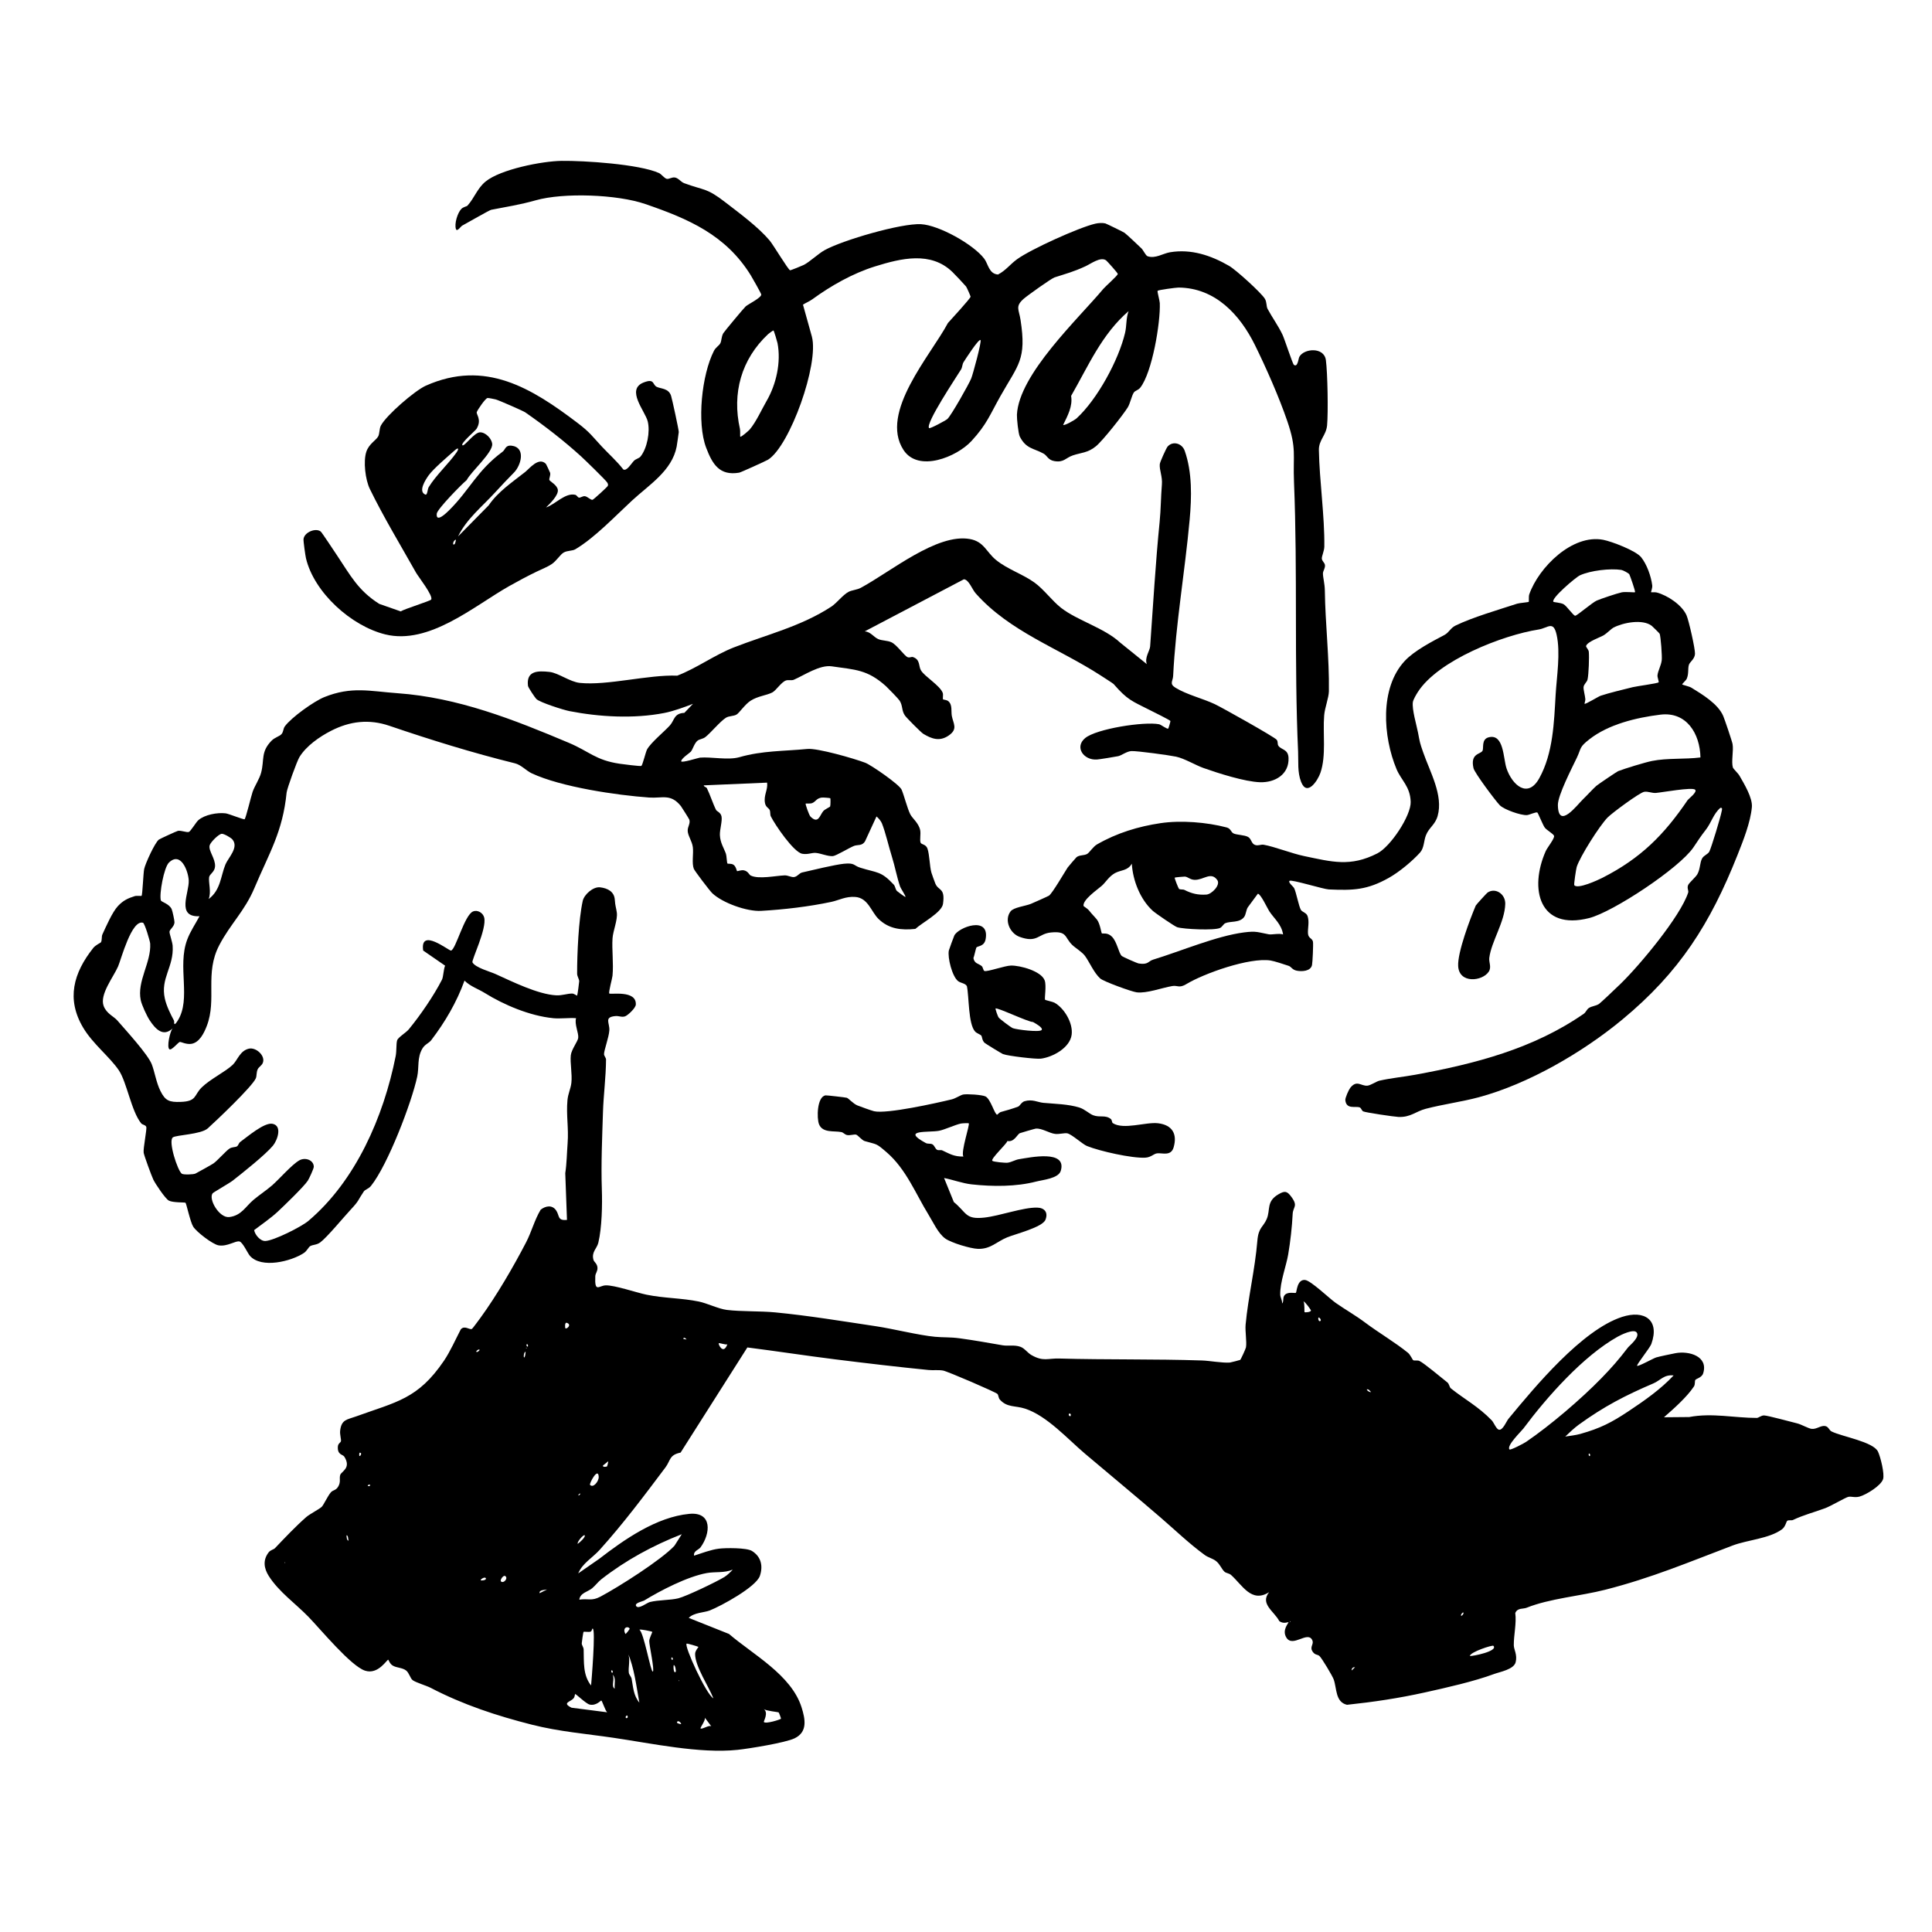
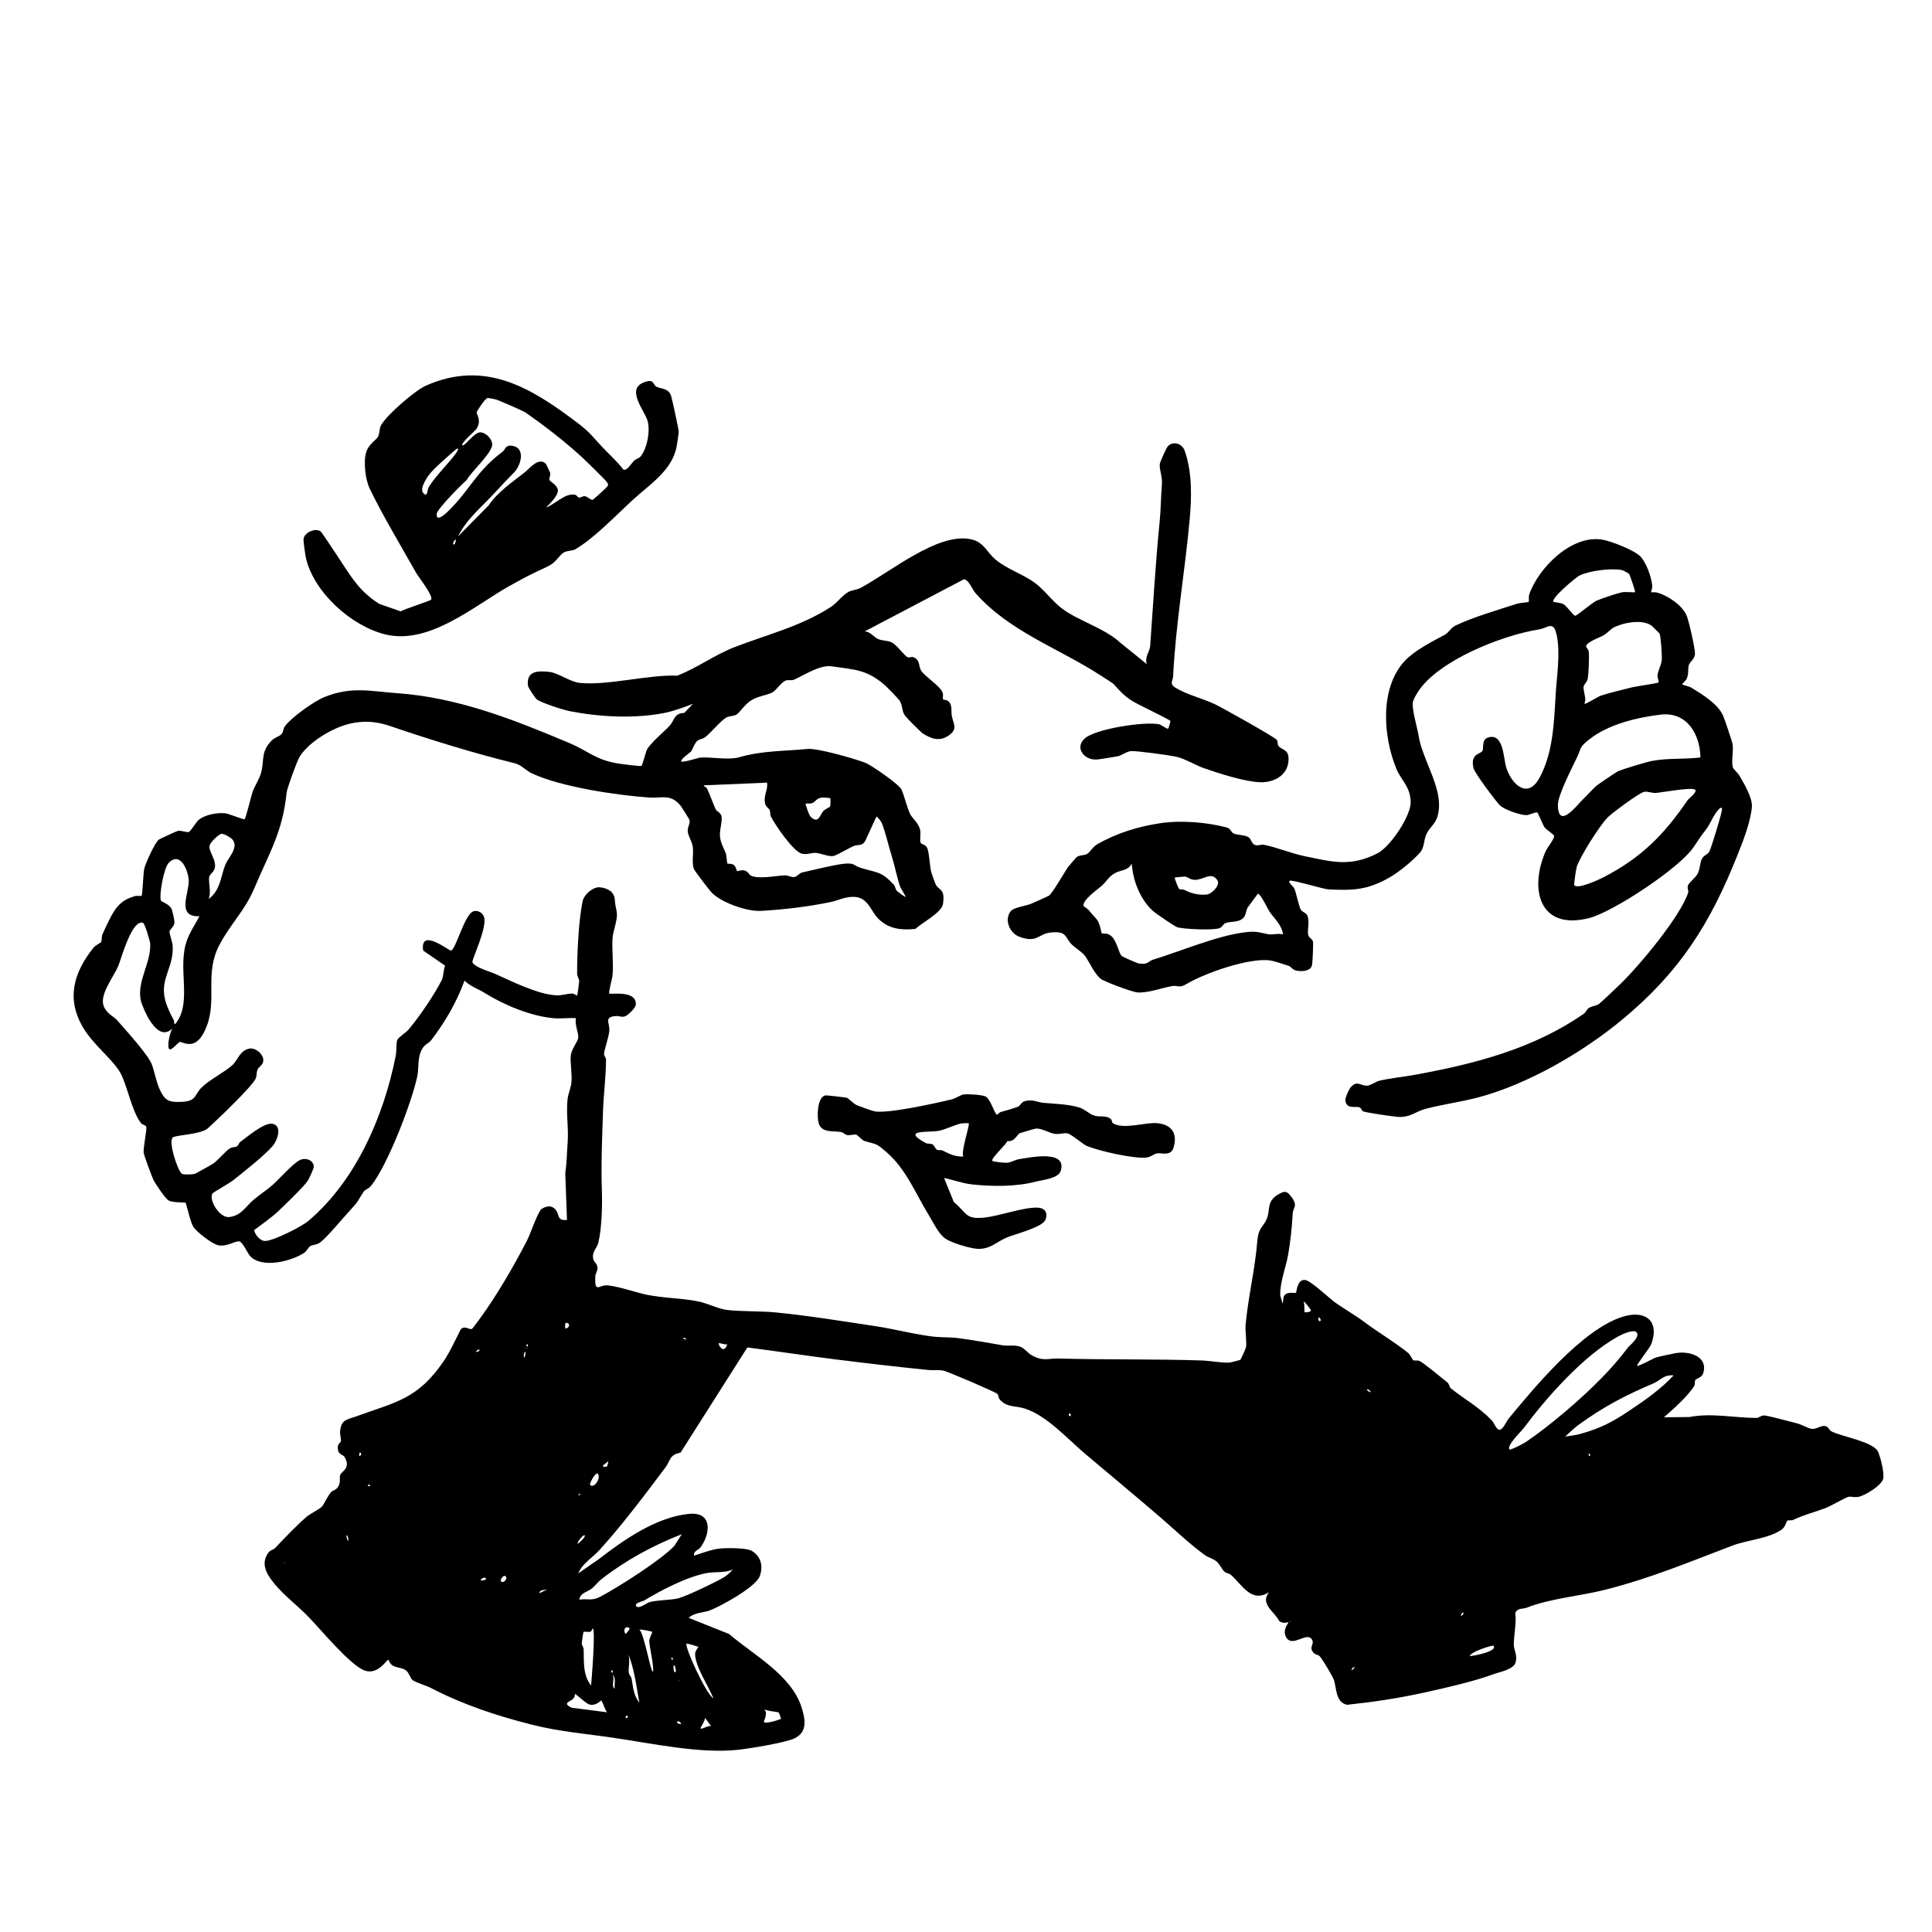
<svg xmlns="http://www.w3.org/2000/svg" id="uuid-dcca6644-8572-41c6-a751-5b49b78d7966" data-name="Calque 1" viewBox="0 0 1000 1000">
  <g>
-     <path d="M375.536,104.779c7.387,5.709,16.817,12.615,22.809,19.677,1.879,2.214,9.681,15.284,10.605,15.434.379.062,6.553-2.487,7.155-2.799,2.982-1.55,7.507-5.832,10.716-7.609,9.338-5.172,39.68-14.012,49.909-13.443,9.336.519,27.066,10.443,32.698,17.839,2.056,2.701,2.428,7.914,7.148,8.209,4.112-2.161,6.231-5.284,9.883-7.927,7.132-5.16,31.975-16.424,40.473-18.389,1.576-.364,3.602-.499,5.172-.141.54.123,9.524,4.525,9.958,4.871,2.07,1.65,6.504,5.959,8.754,8.067.927.868,2.186,3.722,3.161,4.059,4.019,1.387,7.912-1.437,11.631-2.059,10.936-1.828,21.193,1.623,30.578,7.051,3.603,2.084,16.625,13.919,18.514,17.027,1.053,1.732.659,3.84,1.411,5.253,2.203,4.14,5.632,8.905,7.728,13.374,1.059,2.259,5.196,15.025,5.849,15.537,2.007,1.575,2.327-3.139,2.838-4.097,2.35-4.405,12.818-5.269,13.745,1.668.893,6.678,1.25,27.161.623,33.808-.486,5.148-4.326,7.589-4.239,12.696.272,15.91,3.02,34.309,2.811,50.053-.029,2.164-1.335,4.871-1.294,6.122.046,1.375,1.445,2.127,1.612,3.363.232,1.719-1.022,2.992-1.034,4.395-.017,2.022.942,5.276.986,8.888.208,17.011,2.364,34.922,2.096,52.105-.052,3.355-2.111,8.454-2.446,12.466-.769,9.218,1.152,20.791-1.934,29.724-1.417,4.103-6.959,12.52-10.013,4.679-1.967-5.05-1.316-10.535-1.547-15.619-2.078-45.617-.211-92.89-2.115-139.42-.596-14.553,1.454-17.246-3.468-31.636-4.271-12.486-10.954-27.628-16.731-39.356-7.733-15.698-20.518-29.681-39.596-29.808-1.149-.008-10.516,1.226-10.81,1.687-.249.391,1.083,5.074,1.133,6.357.394,10.088-3.927,35.918-10.117,43.783-.986,1.252-2.601,1.516-3.274,2.428-1.085,1.468-1.973,5.826-3.191,7.769-2.534,4.041-12.929,17.229-16.502,20.149-4.233,3.458-7.61,3.226-11.949,4.71-3.744,1.28-4.598,3.801-9.575,2.938-3.292-.571-3.673-2.852-5.56-3.881-5.259-2.867-9.031-2.431-12.294-8.808-.779-1.522-1.582-9.475-1.487-11.338,1.069-20.938,31.569-49.414,44.798-65.207.972-1.161,7.279-6.708,7.41-7.619.066-.463-5.713-6.839-6.105-7.094-2.94-1.913-7.73,1.772-10.669,3.127-6.188,2.852-9.549,3.667-15.932,5.73-1.741.563-14.318,9.575-16.069,11.139-4.418,3.946-2.4,5.428-1.558,10.902,3.165,20.585-1.138,22.972-10.382,39.353-5.456,9.669-7.034,14.628-15.016,23.301-7.559,8.213-27.51,16.46-35.205,4.613-12.6-19.398,14.167-49.024,23.003-65.683,1.488-1.661,11.686-12.73,11.734-13.628.016-.288-1.991-4.864-2.346-5.28-1.301-1.524-5.436-5.921-6.994-7.444-11.254-10.999-26.811-7.072-40.047-2.972-11.524,3.57-22.898,10.027-32.439,16.984-1.549,1.13-3.324,1.81-4.931,2.829l4.611,16.537c3.781,14.105-11.364,56.563-22.672,63.707-.944.596-14.113,6.575-14.938,6.717-10.223,1.755-13.894-4.437-17.116-12.921-4.899-12.897-2.288-37.785,4.036-50.135.935-1.826,2.692-2.704,3.304-3.915.69-1.367.505-3.34,1.505-5.159.44-.8,10.638-13.058,11.619-13.925,1.336-1.181,8.121-4.459,8.058-6.142-.021-.565-4.729-8.829-5.405-9.923-12.929-20.941-32.274-29.257-54.664-36.936-14.484-4.967-42.202-6.023-56.749-1.893-7.938,2.254-15.142,3.365-22.966,4.893-.978.191-12.803,7.036-15.026,8.207-.675.356-2.681,3.442-3.233,1.731-.875-2.71.802-8.269,2.777-10.359,1.039-1.1,2.796-1.286,3.175-1.704,3.705-4.079,5.05-8.943,9.422-12.515,7.74-6.323,29.283-10.559,39.331-10.684,11.614-.145,40.094,1.682,50.39,6.293,1.28.573,2.884,2.851,4.117,3.026,1.184.168,2.544-.951,4.121-.714,1.835.275,3.124,2.329,4.825,2.951,10.797,3.952,11.465,2.279,21.408,9.963ZM550.291,219.903c.631.586,6.019-2.518,6.922-3.344,10.711-9.789,21.776-30.111,25.126-44.289.875-3.704.44-7.589,1.816-11.227-13.904,11.972-20.797,28.314-29.746,43.872.891,5.379-1.805,10.27-4.118,14.988ZM396.817,207.487c4.949-8.546,7.55-20.001,5.614-29.919-.153-.784-1.803-6.334-2.086-6.528-.14-.096-2.43,1.587-2.788,1.923-13.869,13-18.734,30.57-14.565,49.032.224.992.026,3.857.149,4.016.385.499,4.557-3.276,4.91-3.691,3.28-3.858,6.305-10.584,8.766-14.834ZM480.879,221.572c.436.505,8.646-3.951,9.469-4.685,1.95-1.742,11.108-17.959,12.344-20.975.87-2.124,5.481-19.084,4.829-19.876-.829-1.007-8.187,10.432-8.807,11.456-.686,1.133-.576,2.585-1.271,3.726-2.239,3.673-18.583,28.018-16.564,30.353Z" />
    <path d="M299.074,219.013c6.35,4.82,7.441,6.788,12.426,12.116,3.695,3.95,7.786,7.539,11.104,11.846,1.815,1.085,4.185-3.13,5.544-4.48.977-.97,2.654-1.272,3.379-2.174,3.459-4.303,5.067-12.902,3.728-18.232-1.336-5.321-11.469-16.481-2.102-20.122,5.723-2.224,4.479,1.047,6.676,2.219,2.086,1.113,6.23.644,7.522,4.695.566,1.774,4.006,17.667,3.975,18.739-.011.392-.978,6.972-1.087,7.537-2.432,12.573-14.296,19.783-23.132,27.956-8.899,8.231-19.153,19.11-29.266,25.155-1.639.979-4.099.613-6.065,1.71-1.765.985-3.705,4.304-6.21,6.007-2.083,1.416-5.417,2.732-7.782,3.88-4.822,2.34-9.457,4.799-14.186,7.471-18.14,10.25-41.426,30.609-64.168,25.034-17.564-4.306-36.86-21.631-41.071-39.45-.307-1.298-1.369-8.759-1.26-9.863.349-3.547,6.315-6.023,8.931-3.913.591.477,7.401,10.81,8.559,12.539,6.707,10.013,10.756,17.99,21.73,24.892l11.089,3.882c1.873-1.243,15.184-5.371,15.733-6.09,1.355-1.774-6.595-11.796-7.827-13.987-7.889-14.027-16.817-28.774-23.893-43.3-2.317-4.757-3.479-14.276-1.805-19.281,1.342-4.01,4.893-5.801,6.072-7.812.883-1.507.552-4.04,1.473-5.751,2.907-5.404,17.608-18.094,23.257-20.608,30.742-13.685,54.742,1.237,78.654,19.386ZM271.879,213.439c-1.094-.759-13.832-6.332-15.251-6.685-.788-.197-3.759-.816-4.277-.743-1.155.163-5.218,6.198-5.571,7.262-.418,1.257,2.767,3.892-.132,8.695-.566.938-8.322,7.485-7.334,8.486.934.946,6.133-6.673,9.159-6.688,2.902-.015,6.029,3.248,6.284,6.012.409,4.416-10.99,14.381-13.215,18.731-2.702,2.213-15.235,15.013-15.476,17.352-.519,5.03,5.006-.371,6.379-1.73,10.678-10.562,14.301-20.4,27.698-30.333,1.496-1.109,1.347-3.515,4.739-3.101,7.302.892,4.945,10.059,1.108,13.945-3.436,3.479-6.361,6.562-9.737,10.255-6.694,7.321-14.775,13.699-19.164,22.756l15.841-16.083c4.805-7.078,12.459-12.179,18.859-17.239,2.282-1.805,6.979-7.938,10.706-4.303.188.183,2.217,4.467,2.264,4.725.265,1.469-.627,2.872-.406,3.667.208.746,4.051,2.572,4.379,5.133.365,2.853-4.166,7.202-6.107,9.107,4.688-1.546,9.988-7.8,15.154-6.541.743.181,1.235,1.32,1.856,1.439.843.161,1.888-.854,3.058-.73,1.39.148,2.988,2.044,4.003,1.864.524-.093,7.669-6.664,7.874-7.155.315-.754.081-1.142-.278-1.783-.642-1.146-11.703-11.877-13.537-13.547-8.803-8.013-18.908-15.853-28.878-22.767ZM236.323,234.147c1.318-1.909,1.003-2.763-.843-1.134-3.534,3.119-11.135,9.583-13.62,13.035-1.517,2.106-5.627,8.352-1.698,9.949,1.082.44,1.087-2.774,1.718-3.821,3.663-6.075,10.474-12.281,14.444-18.029ZM235.413,281.543c.093-.085.618-1.812.559-2.218-1.495.276-2.068,3.592-.559,2.218Z" />
  </g>
  <path d="M575.936,581.313c5.663,3.646,17.087-.682,23.511.089,7.262.872,10.051,5.49,8.013,12.483-1.374,4.715-5.885,2.769-8.53,3.082-1.859.22-3.096,2.075-6.144,2.244-6.855.381-23.463-3.346-30.123-6.013-2.314-.926-7.672-5.918-10.14-6.566-1.364-.358-4.206.53-6.349.283-3.18-.367-6.759-3-10.043-2.749-.426.033-7.782,2.17-8.222,2.357-1.438.611-2.887,4.787-6.489,4.062-.315,1.497-8.829,9.26-7.782,10.263.584.559,6.729,1.129,7.911.967,2.072-.285,3.932-1.518,5.941-1.828,5.665-.874,24.856-5.085,21.568,6.022-1.18,3.987-9.385,4.686-12.757,5.565-10.299,2.685-22.467,2.663-33.443,1.446-4.667-.517-9.611-2.385-14.205-3.281l5.049,12.437c6.788,5.603,5.878,9.11,15.715,8.053,8.075-.867,20.113-5.363,27.47-5.167,3.796.101,5.76,2.537,4.222,6.317-1.576,3.874-15.586,7.345-19.8,9.072-5.547,2.273-8.581,6.183-15.188,5.952-3.843-.134-13.799-3.14-16.864-5.344-3.688-2.652-6.315-8.552-8.696-12.406-6.552-10.604-11.513-23.491-21.638-32.228-5.726-4.941-4.785-3.874-11.399-5.816-1.332-.391-3.552-3.099-4.389-3.315-1.086-.279-3.062.522-4.715.201-1.169-.227-1.863-1.303-2.918-1.524-3.632-.762-9.654.591-11.552-3.997-1.297-3.136-1.087-14.378,3.37-15.011.546-.078,10.33,1.047,10.959,1.238.971.296,3.267,3.036,5.485,3.956,1.277.529,7.36,2.719,8.646,3.016,6.553,1.517,32.212-4.203,40.236-6.146,1.949-.472,4.545-2.229,5.839-2.49,2.002-.403,9.811.113,11.576.963,2.717,1.309,4.746,9.403,6.076,9.461.119.005,1.146-1.208,1.93-1.403,2.082-.516,6.798-1.948,8.891-2.761.894-.347,1.787-2.336,3.313-2.796,4.068-1.227,6.82.555,9.782.827,5.985.551,12.862.632,18.658,2.443,2.768.865,5.091,3.218,7.121,3.986,3.464,1.31,6.27-.346,9.159,1.961.566.452.59,1.86.948,2.091ZM501.423,581.415c-.155-.153-3.359-.015-4.044.128-3.063.643-8.251,3.119-11.259,3.732-5.166,1.052-20.304-.839-6.878,6.381.951.512,2.302.121,3.287.6,1.206.586,1.451,2.393,2.616,2.937.641.299,1.864-.082,2.542.234,4.141,1.931,6.091,3.238,10.95,3.203-1.42-2.517,3.466-16.545,2.786-17.217Z" />
  <g>
    <path d="M849.42,288.389c2.986,3.674,5.165,9.876,5.766,14.536.19,1.473-.731,3.495-.585,3.604.155.116,2.105-.076,2.919.141,5.619,1.499,13.043,6.453,15.418,11.792,1.177,2.645,4.51,17.412,4.388,19.961-.132,2.746-2.718,4.18-3.167,5.717-.621,2.126.043,4.497-1.117,7.213-.352.824-2.509,2.659-2.335,2.931.135.212,3.649.983,4.738,1.654,5.688,3.507,13.753,8.333,16.478,14.62.733,1.691,4.605,13.121,4.855,14.581.582,3.396-.739,9.062.145,12.072.226.768,2.661,2.956,3.447,4.327,2.402,4.186,6.845,11.466,6.394,16.273-.739,7.876-4.426,17.167-7.453,24.784-14.108,35.495-29.93,60.59-59.714,85.207-20.38,16.845-48.437,33.232-74.258,40.153-8.63,2.313-18.427,3.62-27.369,5.95-5.186,1.352-7.862,4.493-14.15,4.221-2.112-.091-17.175-2.288-18.254-2.887-.787-.437-.986-1.771-1.826-2.061-2.237-.771-6.918,1.192-7.401-3.756-.116-1.191,1.81-5.416,2.517-6.311,3.43-4.34,5.477-.958,8.834-1.161,1.696-.102,4.704-2.227,6.297-2.589,6.07-1.381,12.444-1.958,18.575-3.083,30.953-5.681,61.019-13.392,87.248-31.59,1.036-.719,1.455-2.205,2.597-2.956,1.5-.985,3.444-.98,5.186-2.058.837-.518,9.675-8.961,11.196-10.436,9.899-9.599,30.911-34.792,34.999-47.199.354-1.075-.683-2.209-.03-3.886.48-1.233,3.956-4.099,4.838-5.734,1.551-2.875,1.174-5.847,2.431-8.12.866-1.565,3.047-2.163,3.728-3.535,1.14-2.298,5.851-17.906,6.367-20.802.139-.779.665-2.056-.694-1.805-3.652,3.194-4.573,7.575-7.524,11.36-2.976,3.819-3.792,5.288-6.417,9.132-7.318,10.715-41.527,33.389-53.968,36.548-25.825,6.559-31.126-15.033-22.452-34.669.814-1.842,4.766-6.668,4.301-7.92-.391-1.055-3.697-2.85-4.75-4.179-.951-1.2-3.499-7.59-3.861-7.833-.734-.491-4.117,1.214-5.431,1.301-3.079.203-11.824-2.845-14.045-5.115-2.225-2.274-13.042-16.733-13.597-19.162-1.773-7.752,3.595-7.131,4.641-8.989.799-1.42-.734-6.02,3.269-7.014,7.885-1.956,7.442,10.97,9.19,16.114,2.905,8.549,10.984,15.884,16.964,5.048,7.177-13.004,7.619-28.954,8.446-43.144.544-9.338,2.61-21.744.503-31.131-1.687-7.517-4.597-3.411-9.271-2.682-18.494,2.885-52.021,15.906-62.568,32.392-.776,1.213-2.371,3.888-2.561,5.214-.535,3.739,1.918,11.876,2.657,15.716,1.03,5.357.905,5.129,2.635,10.138,3.553,10.286,10.562,22.347,7.532,33.061-1.317,4.656-4.448,5.908-6.071,10.033-1.1,2.799-.903,6.549-3.031,8.908-4.006,4.439-10.747,10.052-16.095,13.06-11.262,6.333-18.377,6.594-31.158,6.025-2.785-.124-19.388-5.284-20.303-4.453-.9.817,2.009,2.914,2.45,3.906,1.071,2.411,2.31,9.068,3.395,11.068.642,1.184,2.854,1.497,3.466,3.198,1.073,2.978.03,6.541.247,9.17.204,2.468,2.22,2.342,2.571,4.165.242,1.254-.209,10.775-.486,12.068-.7,3.271-5.289,3.451-7.906,2.935-2.373-.468-2.818-2.033-4.163-2.497-2.072-.715-7.525-2.497-9.432-2.785-10.884-1.643-34.243,6.617-43.566,12.231-3.756,2.262-4.478.519-7.294,1.001-5.485.939-13.132,3.874-18.383,3.254-2.525-.298-17.159-5.6-18.908-7.19-3.244-2.95-5.459-8.319-7.824-11.612-1.489-2.074-5.075-4.186-6.704-5.793-4.025-3.972-2.444-7.21-10.952-6.387-6.681.646-6.978,5.656-16.28,2.249-4.935-1.808-8.064-8.612-4.629-13.167,1.586-2.103,7.685-2.74,10.535-3.903,1.289-.526,8.94-3.94,9.365-4.243,1.768-1.263,8.14-12.253,9.633-14.521.253-.385,4.333-5.165,4.611-5.385,1.572-1.242,3.919-.764,5.518-1.7,1.185-.694,3.092-3.764,5.073-4.906,10.287-5.935,21.485-9.316,32.881-11.006,10.527-1.561,23.854-.509,34.173,2.203,2.292.602,2.212,2.391,3.574,3.09,1.606.824,5.738.789,7.592,1.849,1.758,1.005,1.657,3.519,3.645,4.155,1.709.546,2.882-.39,4.48-.112,5.434.947,14.45,4.514,20.859,5.845,14.405,2.992,23.926,5.763,37.934-1.399,6.81-3.482,17.464-19.526,17.229-26.69-.263-8.008-4.883-11.052-7.344-16.953-6.937-16.637-8.846-41.914,4.313-55.998,4.974-5.323,14.294-10.116,20.488-13.388,2.373-1.254,3.147-3.597,5.702-4.847,8.769-4.291,22.469-8.254,31.954-11.36,1.111-.364,5.791-.721,5.984-.954.194-.236-.116-2.739.286-3.884,4.871-13.896,22.238-31.302,38.267-28.218,4.404.847,16.858,5.607,19.604,8.986ZM843.33,297.257c-.388-.616-3.263-2.136-4.146-2.27-5.762-.875-15.916.301-21.386,2.788-2.206,1.003-15.344,12.197-13.727,13.754.192.185,3.758.424,5.196,1.19,1.694.902,5.163,6.129,6.111,5.993.987-.141,8.881-6.892,11.069-7.849,2.219-.971,10.614-3.766,12.946-4.267,1.939-.417,6.612.154,6.876-.065.375-.31-2.679-8.863-2.938-9.274ZM854.959,323.949c-4.708-3.674-14.876-1.71-19.902.936-.969.51-3.359,2.956-5.066,3.965-1.887,1.115-8.211,3.196-9.025,5.45-.23.638,1.266,1.744,1.396,3.089.266,2.759-.06,11.69-.644,14.285-.335,1.492-1.941,2.409-2.076,4.027-.104,1.242.794,4.447.928,6.213.055.722-.508,2.245-.396,2.37.358.4,7.231-3.807,8.316-4.173,4.309-1.453,11.966-3.27,16.658-4.444,1.892-.473,12.892-1.937,13.343-2.489.266-.325-.681-2.62-.583-3.584.259-2.525,1.863-5.021,2.204-7.886.237-1.997-.483-11.979-1.068-13.663-.095-.273-3.83-3.899-4.084-4.097ZM880.148,392.057c-.235-12.291-7.163-23.831-20.76-22.15-12.512,1.547-26.79,4.979-36.7,12.726-5.427,4.243-4.062,4.383-6.525,9.578-2.48,5.233-9.886,19.477-9.806,24.496.207,13.029,9.958-.08,12.986-2.991,2.297-2.209,4.811-5.054,6.925-6.958.743-.669,10.63-7.362,11.268-7.613,3.298-1.298,13.969-4.563,17.498-5.269,7.976-1.596,16.985-.793,25.114-1.819ZM877.366,408.718c-1.621-1.39-17.095,1.442-20.265,1.701-2.101.171-4.078-.911-6.065-.58-2.392.398-16.691,10.988-18.945,13.294-4.114,4.207-14.295,20.2-16.002,25.646-.307.981-1.524,9.005-1.243,9.385,1.676,2.267,12.344-2.68,14.582-3.82,19.961-10.166,31.944-22.321,44.136-40.272.404-.595,5.19-4.164,3.802-5.354ZM643.964,474.631c-2.364,3.167-7.097,2.014-9.804,3.239-.859.389-1.548,1.867-2.595,2.403-2.83,1.449-19.076.673-22.259-.357-1.342-.434-11.217-7.183-12.63-8.472-6.52-5.951-10.323-15.676-10.855-24.414-2.105,3.758-5.685,3.211-8.714,4.885-3.122,1.726-4.805,4.773-6.79,6.537-2.25,2-9.967,7.209-9.488,10.461.026.178,2.134,1.428,2.79,2.268,1.703,2.179,2.658,2.95,4.127,4.76,1.63,2.008,2.268,6.91,2.558,7.155.399.335,2.887-.636,5.224,1.72,2.678,2.701,3.439,8.301,5.047,9.946.49.501,7.968,3.8,8.833,3.935,5.004.783,4.801-1.179,7.489-2.001,14.425-4.411,32.763-12.248,47.002-14.08,6.543-.842,7.135-.057,12.857.985,1.538.28,5.353-.648,7.368.073-.823-5.315-4.576-8.131-7.139-12.013-.955-1.446-4.431-9.011-5.923-9.07l-5.182,7.01c-.933,1.441-.949,3.729-1.919,5.029ZM630.079,455.531c-3.28-4.623-7.136.039-11.773-.124-2.341-.082-3.425-1.555-5.018-1.685-.37-.03-5.038.368-5.245.531-.245.193,1.952,5.66,2.211,5.835.707.477,2.07.154,2.804.528,3.701,1.888,6.973,2.711,11.38,2.415,2.763-.186,7.431-4.975,5.64-7.5Z" />
-     <path d="M505.381,490.412c-.197.207-1.172,4.703-1.538,5.5.503,2.918,2.629,2.757,4.271,4.12.719.597.772,2.349,1.456,2.555,1.586.478,10.55-2.773,13.751-2.819,4.732-.068,15.556,2.828,17.389,7.65,1.033,2.719-.194,9.471.216,10.064.145.21,4.046,1.046,4.871,1.507,5.097,2.85,9.676,10.556,8.891,16.574-.882,6.758-9.741,11.597-15.919,12.394-2.634.339-16.947-1.381-19.596-2.343-.572-.208-9.256-5.492-9.638-5.909-1.306-1.426-1.137-3.042-1.613-3.663-.471-.615-2.345-1.18-3.188-2.091-3.626-3.917-3.107-18.022-4.27-23.493-.756-1.534-3.209-1.577-4.574-2.645-3.045-2.384-5.516-12.169-4.773-15.836.106-.525,2.586-7.227,2.823-7.724,2.037-4.281,18.328-10.422,16.237,1.755-.678,3.948-3.955,3.522-4.796,4.403ZM539.178,533.098c.826-1.25-3.693-3.629-4.494-4.103-2.584-.003-18.686-7.75-19.381-6.99-.169.185,1.052,3.949,1.655,4.724.569.73,6.264,5.073,7.309,5.463,2.025.757,14.018,2.257,14.911.906Z" />
-     <path d="M770.567,502.941c-3.249,4.982-15.278,6.366-15.821-2.857-.415-7.055,6.197-24.549,9.103-31.361.191-.447,5.619-6.388,6.064-6.697,4.018-2.794,9.334.654,9.203,5.836-.238,9.372-7.195,19.408-8.262,27.911-.295,2.352,1.277,4.771-.286,7.168Z" />
  </g>
  <path d="M286.235,526.996c-11.995-1.176-25.495-6.914-35.303-13.012-3.478-2.163-7.503-3.41-10.503-6.422-4.069,11.229-10.005,21.356-17.216,30.825-1.216,1.597-3.219,2.056-4.568,4.317-2.819,4.723-1.665,9.733-2.689,14.526-2.876,13.471-15.26,45.786-23.931,56.589-1.266,1.577-2.991,1.796-3.749,2.915-3.257,4.814-2.166,4.454-6.746,9.358-3.598,3.853-12.199,14.309-15.784,16.979-1.849,1.377-3.925,1.128-5.252,1.967-.819.518-1.643,2.469-3.177,3.487-6.569,4.365-21.984,8.241-27.968,1.481-1.148-1.297-3.68-6.991-5.369-7.421-2.077-.529-6.297,2.787-10.871,2-3.062-.527-11.404-6.945-13.101-9.663-1.554-2.491-3.506-11.956-3.997-12.383-.327-.285-6.44.026-8.612-1.108-1.827-.955-7.011-8.727-8.033-10.848-.922-1.913-4.785-12.473-5.003-13.922-.339-2.252,1.803-12.363,1.332-13.436-.483-1.098-1.931-.929-2.664-1.842-5.066-6.309-7.379-21.219-11.504-27.372-4.632-6.91-13.446-13.635-18.467-22.071-8.833-14.841-5.055-28.356,5.232-41.307,1.173-1.476,3.766-2.633,3.926-2.869.682-1.004.268-2.99.777-4.091,1.886-4.081,5.142-11.605,8.058-14.709,2.647-2.818,5.03-4.005,8.732-5.149.898-.277,3.361.004,3.489-.122.497-.492.897-11.808,1.357-13.914.635-2.9,5.469-13.47,7.572-15.196.448-.367,9.395-4.469,9.935-4.548,1.786-.26,4.548.954,5.601.578.971-.347,3.725-5.048,4.934-6.103,3.281-2.863,9.886-4.057,14.14-3.527,1.564.195,9.334,3.34,9.791,3.049.628-.4,3.433-12.163,4.154-14.197,1.157-3.264,3.557-6.604,4.433-10.006,1.718-6.672-.276-10.59,5.288-16.369,1.853-1.925,4.251-2.262,5.307-3.578.983-1.225.765-2.702,1.64-3.913,3.313-4.586,15.096-13.003,20.399-15.141,14.171-5.714,23.681-3.049,37.919-2.032,31.331,2.236,60.111,13.631,88.642,25.661,10.692,4.508,13.894,9.004,26.355,10.848,1.286.19,10.759,1.424,11.236,1.122.6-.379,2.301-7.328,2.915-8.471,1.937-3.606,9.266-9.547,11.895-12.539,2.368-2.696,2.02-6.221,7.436-6.446l4.474-4.682c-4.499,1.758-10.192,3.832-14.952,4.755-15.834,3.068-33.633,2.022-49.054-.994-3.036-.594-15.238-4.467-17.069-6.255-.667-.651-4.223-5.912-4.335-6.816-.959-7.779,4.992-7.892,11.139-7.204,4.573.511,10.538,5.136,15.67,5.681,14.154,1.503,35.533-4.351,50.419-3.74,9.811-3.711,19.482-10.78,29.268-14.602,16.886-6.594,34.884-10.891,50.507-21.128,2.822-1.849,6.003-6.137,8.979-7.682,1.704-.884,4.33-1.012,6.273-2.057,15.463-8.319,39.41-28.327,56.443-25.258,7.364,1.327,8.449,6.672,13.607,10.876,5.854,4.771,13.822,7.302,19.853,11.653,4.819,3.476,9.161,9.488,13.734,13.067,8.451,6.614,22.463,10.405,30.663,18.049l13.755,11.106c-1.266-3.333,1.548-6.887,1.714-9.158,1.556-21.31,2.769-43.092,4.916-64.455.659-6.559.625-12.879,1.174-19.373.348-4.123-1.357-7.405-1.099-10.515.094-1.135,3.376-8.324,4.016-9.064,2.695-3.117,7.503-1.787,8.897,2.159,3.921,11.101,3.607,24.038,2.548,35.669-2.451,26.914-7.206,53.854-8.543,80.873-.135,2.718-2.114,4.036,1.235,6.092,5.818,3.572,14.033,5.533,20.272,8.458,3.759,1.762,30.85,16.959,32.081,18.454.807.981.313,2.219.839,3.047,1.431,2.252,5.123,1.646,5.303,6.401.32,8.442-6.932,12.79-14.76,12.539-7.893-.254-21.642-4.663-29.315-7.378-3.947-1.396-9.83-4.937-14.138-5.854-3.525-.75-20.055-3.016-23.121-2.891-2.377.097-5.206,2.318-6.848,2.639-1.81.354-9.492,1.635-11.028,1.735-6.853.448-11.678-6.403-6.087-11.076,5.808-4.854,30.669-8.705,38.305-7.176,1.04.208,4.204,2.747,4.745,2.197.141-.144,1.202-3.698,1.111-3.879-.263-.523-8.968-4.796-10.342-5.493-9.738-4.941-11.779-5.284-19.089-13.675-.27-.31-5.779-3.828-6.689-4.418-21.815-14.144-47.043-22.611-64.681-42.495-1.836-2.07-3.511-7.061-6.089-7.278l-51.371,26.981c3.003.08,4.72,3.015,7.094,4.007,2.014.841,4.629.654,6.726,1.603,2.863,1.296,6.702,7.047,8.417,7.736,1.054.423,1.98-.336,2.777-.061,3.902,1.343,2.769,4.71,4.165,6.954,1.989,3.195,9.738,7.744,11.219,11.549.398,1.023-.141,2.952.199,3.413.099.134,1.87.214,2.697.909,2.234,1.877,1.375,5.226,1.817,7.624.746,4.049,3.346,6.801-1.71,10.22-4.633,3.133-8.683,1.683-13.008-.911-1.255-.753-8.705-8.295-9.538-9.487-1.839-2.631-1.028-5.027-2.79-7.761-.559-.868-5.988-6.486-7.021-7.417-9.674-8.72-15.958-8.506-28.023-10.29-6.22-.92-14.169,4.52-19.656,6.921-1.241.543-2.859-.022-4.062.38-2.479.83-5.139,5.205-7.113,6.215-3.031,1.552-7.489,1.861-11.256,4.292-2.96,1.911-5.827,6.342-7.276,7.162-1.578.893-3.871.637-5.449,1.622-3.018,1.884-8.057,8.038-10.674,10.02-1.363,1.032-3.002,1.049-4.006,1.832-1.662,1.295-2.475,4.453-3.47,5.684-.539.666-4.969,3.489-5.018,4.979-.036,1.075,8.958-1.793,9.686-1.857,5.781-.509,14.582,1.438,20.429-.236,12.005-3.437,23.03-3.065,35.17-4.26,5.221-.514,24.177,4.929,29.986,7.145,3.042,1.16,17.691,11.269,18.819,13.944,1.368,3.244,2.935,9.675,4.482,12.733,1.074,2.125,4.338,4.489,5.121,8.206.417,1.978-.316,5.029.213,6.45.41,1.099,2.741.747,3.56,3.104,1.078,3.101,1.121,9.151,2.035,12.403.198.704,1.709,4.902,2.054,5.72,1.645,3.901,5.17,1.967,3.949,10.512-.634,4.433-10.826,9.713-14.293,12.919-7.27.77-13.666.077-19.06-5.133-3.8-3.671-5.336-10.845-11.972-11.397-4.962-.412-8.602,1.721-12.397,2.531-11.633,2.48-24.538,3.99-36.423,4.67-7.302.418-19.935-4.087-25.273-9.138-1.353-1.28-9.155-11.571-9.562-12.653-1.116-2.968-.075-7.812-.495-11.167-.398-3.182-2.595-5.93-2.664-8.488-.059-2.208,1.46-3.654.849-5.764-.115-.398-4.125-6.721-4.385-7.044-5.305-6.577-9.602-3.929-16.424-4.411-16.665-1.179-45.526-5.408-60.754-12.528-2.875-1.344-5.452-4.378-8.71-5.183-22.019-5.445-43.403-12.068-64.98-19.417-10.573-3.601-20.44-2.405-30.193,2.59-5.972,3.058-12.834,7.823-16.374,13.613-1.29,2.11-6.424,16.309-6.628,18.361-2.032,20.402-8.947,31.098-16.668,49.414-5.045,11.967-12.369,18.456-18.186,29.571-7.693,14.701-1.137,27.924-6.46,41.8-1.402,3.655-3.805,8.621-7.994,9.271-2.673.414-5.324-1.088-5.988-.981-.759.122-4.244,4.521-5.35,3.796-1.517-.993.277-9.263,1.644-10.834-4.946,4.746-8.993.21-11.891-4.192-1.521-2.309-4.096-7.931-4.608-10.384-2.056-9.857,5.441-19.451,4.887-29.279-.073-1.295-2.828-10.547-3.725-10.805-5.925-1.703-11.242,18.758-12.871,22.557-2.361,5.504-9.741,14.639-7.476,20.565,1.516,3.965,5.252,5.368,7.043,7.436,4.31,4.978,15.853,17.558,17.842,22.696,1.517,3.919,2.3,9.433,4.492,13.833,2.53,5.077,4.559,5.846,10.493,5.646,8.461-.286,6.785-3.491,10.864-7.495,4.381-4.301,12.255-8.092,16.051-11.7,2.462-2.34,3.696-7.252,8.33-8.348,3.734-.883,8.669,3.655,7.276,7.277-.595,1.547-2.105,2.127-2.699,3.427-.734,1.606-.406,3.345-.943,4.61-1.806,4.253-20.466,21.957-24.879,25.932-3.506,3.158-16.422,3.4-18.089,4.679-2.495,1.914,2.443,17.151,4.644,18.789.832.619,6.126.429,7.082-.08,1.65-.878,7.952-4.342,9.265-5.214,1.945-1.292,6.656-6.677,8.372-7.732,1.464-.9,2.891-.58,3.851-1.147.659-.39.938-1.728,1.647-2.24,3.739-2.707,12.431-10.215,16.703-9.426,5.298.979,2.54,8.614.229,11.364-4.035,4.801-15.468,13.865-20.798,18.057-1.595,1.255-10.024,6.068-10.393,6.56-2.277,3.033,3.49,12.939,8.64,12.297,6.304-.787,8.425-5.468,12.515-8.908,2.883-2.425,6.74-4.994,9.544-7.42,3.734-3.231,10.239-10.791,14.167-13.017,3.074-1.742,7.461-.16,7.499,3.308.011.959-2.434,6.191-3.094,7.204-1.998,3.067-12.366,13.059-15.588,16.065-3.496,3.262-8.335,6.597-12.196,9.523.447,2.433,3.168,5.723,5.778,5.631,4.389-.155,18.713-7.366,22.289-10.39,24.474-20.702,38.954-53.936,45.194-85.305.529-2.66.212-6.272.746-8.139.433-1.514,4.656-4.041,5.995-5.667,6.052-7.344,12.974-17.471,17.2-25.705.768-1.496.808-5.387,1.644-7.303l-11.349-7.824c-1.807-12.182,13.382.241,14.412.012,2.479-.553,6.921-18.426,11.423-20.265,2.323-.949,5.152.768,5.745,3.166,1.435,5.803-6.664,22.146-6.077,23.203,1.529,2.754,9.171,4.795,11.822,5.989,8.607,3.877,22.009,10.579,31.539,11.072,2.979.154,5.804-.942,8.299-.924.891.006,2.437,1.194,2.515,1.081.212-.311,1.092-7.05,1.077-7.458-.046-1.242-1.069-2.479-1.073-3.924-.03-10.084.759-27.968,2.899-37.644.721-3.26,5.347-7.463,8.99-7.038,3.982.465,7.311,2.271,7.603,6.366.258,3.605.704,4.086,1.052,6.713.5,3.772-1.952,9.432-2.217,13.272-.404,5.855.597,13.045-.014,19.426-.142,1.484-2.174,8.657-1.655,9.179.679.682,14.125-1.946,13.72,5.744-.095,1.799-4.082,5.546-5.549,6.072-1.728.619-3.146-.303-5.048-.128-6.02.556-2.845,3.512-3.112,7.44-.247,3.632-2.755,10.252-2.745,12.246.005.956,1.045,1.89,1.04,2.811-.051,9.079-1.31,18.332-1.586,27.181-.408,13.06-1.041,26.977-.588,39.962.282,8.095.039,19.844-1.811,27.652-.73,3.084-3.667,4.785-2.523,8.891.312,1.118,1.958,1.927,2.077,4.087.103,1.883-1.064,2.802-1.133,4.375-.389,8.773,1.821,4.876,5.341,4.737,4.569-.18,16.018,3.778,21.212,4.837,9.105,1.855,18.197,1.711,27.012,3.53,4.367.901,10.261,3.818,14.537,4.344,7.385.908,17.276.53,24.954,1.269,17.447,1.679,35.008,4.603,52.137,7.162,9.12,1.362,22.177,4.684,30.666,5.475,4.564.425,7.626.087,12.906.81,7.712,1.057,14.321,2.267,22.068,3.595,2.943.504,6.016-.366,9.217.779,2.199.786,3.646,3.113,5.711,4.285,6.163,3.497,8.361,1.613,14.414,1.783,24.551.688,49.115.193,73.864,1.009,3.92.129,10.421,1.358,14.422,1.076.275-.019,5.097-1.238,5.337-1.373.312-.175,2.869-5.758,2.991-6.496.489-2.956-.501-8.338-.186-11.749,1.325-14.362,4.827-28.324,6.076-43.398.582-7.024,3.026-7.038,4.841-11.265,2.056-4.788-.364-9.044,6.075-12.806,3.373-1.971,4.495-1.675,6.748,1.393,3.528,4.804.801,5.013.616,8.791-.328,6.691-1.178,14.219-2.318,20.963-.996,5.893-4.269,14.321-4.115,20.793.036,1.525,1.175,2.967.924,4.605,1.225-1.166-.038-3.228,1.678-4.698,1.73-1.481,5.109-.525,5.51-.878.455-.4.529-6.986,4.704-6.628,2.996.257,12.583,9.558,15.913,11.883,5.281,3.688,10.003,6.259,15.308,10.237,6.861,5.144,15.663,10.329,22.138,15.623,1.072.876,2.405,3.667,2.609,3.773.764.398,2.22-.08,3.231.38,2.378,1.081,11.503,8.789,14.452,11.095,1.047.819,1.066,2.482,1.87,3.128,6.899,5.547,14.229,9.358,21.176,16.588.978,1.017,2.261,4.353,3.568,4.765,2.056.648,3.999-4.342,5.01-5.566,13.818-16.719,38.085-46.032,58.836-52.783,11.51-3.745,19.665,1.518,15.142,14.031-.717,1.983-7.837,10.807-7.339,11.257.58.525,8.401-3.876,9.875-4.324,1.525-.464,8.002-1.821,9.979-2.193,6.899-1.302,17.131,1.536,14.323,10.437-.711,2.253-3.662,2.746-4.06,3.434-.427.74.046,2.213-.755,3.414-3.68,5.512-10.485,11.518-15.483,15.884l13.051-.115c11.816-2.268,23.54.478,34.982.459.978-.002,2.292-1.344,3.801-1.29,2.043.072,13.909,3.33,17.07,4.097,2.295.557,5.851,2.692,7.602,2.861,2.522.244,4.743-1.886,6.935-1.475,1.821.341,2.004,2.164,3.334,2.821,5.479,2.705,21.554,5.302,24.01,10.42,1.268,2.643,3.52,11.575,2.619,14.282-1.143,3.436-8.77,8.051-12.116,8.983-2.553.711-4.215-.216-5.9.164-1.39.313-9.114,4.812-11.948,5.867-5.755,2.141-11.037,3.422-16.671,6.097-.752.357-2.138-.096-2.928.404-.568.359-.886,3.056-2.779,4.44-6.591,4.819-17.861,5.462-25.511,8.363-22.687,8.604-41.817,16.742-65.953,22.898-12.803,3.265-28.83,4.539-40.666,9.313-1.874.756-4.72-.074-5.888,2.736.709,5.313-.821,11.48-.764,16.662.026,2.299,1.924,4.924.965,8.789-.935,3.768-8.192,5.008-11.12,6.096-10.41,3.867-24.889,7.126-35.96,9.576-13.481,2.984-26.466,4.918-40.215,6.379-6.1-1.418-5.233-8.486-6.892-13.141-.654-1.836-6.107-10.933-7.346-12.09-1.008-.941-2.176-.394-3.437-2.121-1.999-2.739.848-3.877-.378-6.253-2.43-4.709-10.016,4.124-13.313-1.154-2.523-4.039,1.388-7.734,1.053-7.99-.198-.151-2.476,1.069-4.731-.554-2.597-5.072-10.185-8.921-5.264-14.994-9.157,5.79-13.782-3.588-19.705-8.9-1.009-.905-2.512-.906-3.354-1.644-1.529-1.341-2.313-3.897-4.433-5.563-1.703-1.338-4.092-1.855-5.789-3.096-8.223-6.012-15.317-12.889-22.98-19.497-12.772-11.014-25.9-21.86-38.991-32.926-8.852-7.482-19.725-19.67-31.059-23.362-5.187-1.689-9.277-.461-13.074-4.694-.753-.839-.698-2.412-1.247-2.924-1.142-1.067-25.926-11.732-28.15-12.107-2.605-.438-4.98-.031-7.494-.28-16.011-1.59-32.51-3.539-48.314-5.512-15.166-1.892-30.318-4.238-45.483-6.162l-34.558,54.426c-5.953,1.193-5.157,4.099-7.857,7.692-11.038,14.688-21.728,28.987-34.01,42.624-3.809,4.23-8.943,6.933-11.119,12.204l10.824-7.499c12.973-10.013,29.655-21.705,46.656-23.312,12.084-1.142,11.045,10.206,5.831,17.334-.923,1.262-3.806,1.889-3.337,4.308,3.976-1.298,8.604-3.082,12.745-3.619,3.518-.456,14.417-.543,17.191,1.171,4.741,2.929,5.854,7.769,4.114,12.903-1.948,5.747-20.103,15.618-25.985,17.92-2.793,1.093-8.198,1.041-10.84,3.829l20.845,8.312c12.309,10.589,32.256,21.176,37.554,37.969,1.947,6.171,3.206,12.742-3.589,16.039-4.76,2.31-23.583,5.349-29.561,5.979-19.543,2.063-44.493-3.356-64.248-6.252-13.993-2.051-28.088-3.199-42.113-6.755-18.183-4.61-35.583-10.304-52.515-19.12-2.179-1.134-7.571-2.695-9.248-3.933-1.28-.944-1.805-3.783-3.441-5.036-1.957-1.498-4.867-1.303-6.907-2.533-1.511-.912-2.079-2.848-2.28-3.001-.569-.435-5.113,7.913-12.034,5.649-7.383-2.416-23.002-21.391-29.307-27.886-6.638-6.838-15.294-12.881-20.528-21.121-2.484-3.911-3.177-8.19-.079-12.217,1.01-1.313,2.538-1.399,3.326-2.225,5.246-5.502,10.437-11.018,16.151-16.06,1.714-1.513,6.85-4.148,8.017-5.31,1.015-1.011,3.045-5.554,4.724-7.493,1.11-1.283,2.52-.864,3.758-2.906,1.549-2.554.473-4.185,1.096-6.124.585-1.821,5.834-3.46,2.125-9.408-.78-1.251-3.626-.86-3.365-5.17.109-1.799,1.423-2.036,1.6-2.85.206-.944-.62-3.486-.412-5.391.645-5.894,3.57-5.75,8.143-7.406,21.039-7.621,32.091-8.981,45.581-28.832,3.221-4.74,6.044-11.121,8.72-16.27,2.013-2.3,4.522.477,5.812-.262.31-.178,3.777-4.898,4.348-5.682,8.429-11.569,17.138-26.566,23.647-39.104,2.837-5.464,4.357-11.598,7.545-16.889,2.571-1.995,5.933-2.616,7.982.344,1.921,2.774.532,5.434,5.634,4.944l-.888-24.174c.776-5.122.818-10.327,1.212-15.486.604-7.9-.776-14.497-.08-22.292.298-3.336,1.69-5.992,2.025-8.955.516-4.551-.717-10.356-.296-14.291.32-2.999,3.601-7.166,3.84-8.986.332-2.526-2.063-7.149-1.107-10.23-3.852-.273-8.147.372-11.939,0ZM453.669,422.597l-5.869,12.74c-1.522,2.693-3.848,1.731-5.809,2.52-2.51,1.011-9.259,5.13-10.885,5.261-2.611.211-6.216-1.429-8.846-1.658-2.074-.18-4.195.994-7.062.437-4.465-.868-14.078-15.011-16.208-19.328-.483-.978-.15-2.237-.597-3.29-.474-1.116-2.033-1.391-2.447-3.658-.745-4.08,1.588-6.747,1.108-10.534l-32.798,1.411c.125.863,1.295.794,1.659,1.532,1.518,3.07,3.259,8.367,4.738,11.223.359.693,2.387,1.241,2.808,3.349.477,2.383-.961,6.815-.846,9.648.164,4.017,2.143,6.845,3.138,9.691.36,1.029.467,4.785.788,5.022.327.243,1.845-.107,3.027.58,1.35.784,1.768,3.263,1.932,3.367.159.1,2.179-.666,3.429-.446,2.281.4,2.822,2.307,3.601,2.695,4.154,2.067,12.937.098,17.643-.065,1.633-.057,3.398,1.05,4.817.869,1.759-.225,2.615-2.007,4.194-2.373,5.013-1.161,16.986-4.045,21.588-4.51,5.787-.585,4.924.906,8.436,2.019,8.874,2.811,10.687,1.599,17.359,8.74.877.939.822,2.386,1.673,3.325.181.199,4.229,3.27,4.415,3.075.301-.315-2.428-4.378-2.746-5.299-1.683-4.861-2.64-10.386-4.312-15.694-1.604-5.091-3.239-12.365-5.118-17.08-.45-1.128-1.811-2.811-2.81-3.569ZM429.773,413.167c-.153-.162-3.789-.44-4.445-.348-2.767.388-3.063,2.098-4.953,2.866-.989.402-3.197.123-3.36.251-.281.22,1.777,6.015,2.457,6.697,4.163,4.18,4.855-.764,6.68-2.837.773-.878,3.418-2.126,3.511-2.314.248-.503.258-4.158.11-4.315ZM120.265,434.462c-.762-.887-4.297-2.96-5.481-2.89-1.599.095-5.877,4.406-6.276,6.003-.701,2.805,3.02,6.791,2.802,10.857-.156,2.916-2.79,3.926-3.065,5.575-.419,2.519,1.258,8.067-.274,11.336,6.29-4.618,6.242-11.906,8.728-17.921,1.441-3.487,7.105-8.837,3.565-12.96ZM103.255,474.244c-12.235.561-5.251-12.178-5.569-18.542-.244-4.87-4.118-15.178-10.249-9.223-2.58,2.506-5.124,16.413-4.173,19.585.226.756,4.388,1.767,5.6,4.523.409.93,1.484,5.913,1.451,6.816-.08,2.222-2.5,3.613-2.577,4.864-.064,1.029,1.495,5.294,1.623,7.257.716,10.979-6.431,16.746-4.036,27.362.881,3.906,2.889,7.927,4.743,11.403.245.46-.464,3.804,1.943-.047,7.061-11.296-.329-27.821,4.849-41.797,1.646-4.442,4.213-8.064,6.396-12.201ZM675.235,679.155c.241.248,3.268.025,3.318-.835.018-.305-2.942-4.497-3.869-4.72.705,1.061.356,5.355.551,5.555ZM683.56,683.592c.347-.456-.409-1.625-1.101-1.662-.443.896.384,2.606,1.101,1.662ZM292.624,687.479c.556.701,3.552-1.779.82-2.767-1.311-.474-.94,2.616-.82,2.767ZM828.856,713.382c5.332-5.47,9.029-9.69,13.785-15.925.762-.999,6.335-5.323,4.501-7.774-1.523-2.034-8.167,1.248-9.907,2.223-17.799,9.968-36.669,31.308-48.724,47.49-1.059,1.422-8.877,8.887-7.206,10.836.454.529,7.401-3.102,8.581-3.907,12.527-8.541,28.388-22.086,38.97-32.943ZM353.709,693.029l1.65.29c-.386-.642-1.657-1.509-1.65-.29ZM376.474,695.818c-.926.372-4.11-.853-4.439-.558-.423.38,2.344,6.283,4.439.558ZM273.178,696.919c.398-.595-.265-1.52-.542-1.104-.398.595.265,1.52.542,1.104ZM272.352,697.478v.555l.278-.278-.278-.278ZM248.195,698.595c-.499-.458-1.958.838-1.665,1.098.512.454,1.951-.836,1.665-1.098ZM271.511,702.471c.306-.387.524-2.119.557-2.768-1.047-.049-1.258,3.655-.557,2.768ZM866.262,711.922c-5.063-.541-6.684,2.509-10.549,4.16-14.456,6.179-25.504,11.879-38.598,21.376-2.097,1.521-5.041,4.236-6.94,6.104,2.429-.379,5.469-.711,7.791-1.365,10.4-2.929,16.163-5.909,24.922-11.729,8.246-5.479,16.655-11.347,23.373-18.547ZM707.442,719.141c.148.733,1.514,1.554,2.208,1.388-.673-.645-1.137-1.609-2.208-1.388ZM554.171,731.911c-1.184-.997-1.33,1.012-.271,1.104.483.042.319-1.064.271-1.104ZM186.007,753.565c.41.495,1.672-1.621.268-1.663-.475-.014-.344,1.571-.268,1.663ZM822.941,753.562c.398-.595-.265-1.52-.542-1.104-.398.595.265,1.52.542,1.104ZM314.189,759.02c.126-.088.664-2.184.638-2.678l-2.766,2.229c-.188.963,1.875.626,2.127.449ZM305.396,768.554c1.657,1.858,4.61-1.857,4.498-4.154-.263-5.378-5.017,3.571-4.498,4.154ZM191.55,768.565c-.595-.398-1.52.265-1.104.542.595.398,1.52-.265,1.104-.542ZM300.124,773.014c-1.17.801-.825,1.6,0,.543.217-.278.422-.301,0-.543ZM349.113,800.061l3.765-5.953c-14.853,5.805-28.923,13.41-41.64,23.332-1.677,1.308-3.072,3.265-4.774,4.666-2.218,1.825-6.143,2.348-6.619,5.869,4.709-.684,6.328.88,10.932-1.556,9.224-4.88,31.622-19.07,38.337-26.358ZM180.442,797.43c-.33-.732-.119-2.765-1.099-2.768.081.79.062,2.735,1.099,2.768ZM302.61,794.658c-.522-.527-3.963,3.28-3.61,4.43.787-.39,4.364-3.668,3.61-4.43ZM147.406,808.541v.555l.278-.278-.278-.278ZM379.25,812.435c-4.498,1.849-9.027.978-13.475,1.789-10.004,1.824-23.896,9.008-32.408,14.239-.588.362-5.186,1.22-4.092,2.84,1.234,1.826,5.454-1.67,7.068-2.086,4.369-1.125,10.725-.932,14.727-1.932,4.178-1.044,19.841-8.55,23.922-11.063,1.325-.816,3.213-2.572,4.259-3.787ZM261.519,815.765c-1.016-.677-2.878,2.155-2.213,2.769,1.373,1.269,3.889-1.654,2.213-2.769ZM248.754,817.975c.709.201,2.747-.055,2.761-.826.023-1.227-2.513-.22-2.761.826ZM279.296,824.642l3.871-1.947c-1.106.309-4.251.139-3.871,1.947ZM756.316,836.307c.266.278,1.545-1.134,1.098-1.665-.254-.301-1.562,1.182-1.098,1.665ZM667.737,839.083v.555l.278-.278-.278-.278ZM325.938,842.978c-.935-1.573-4.022-.56-2.213,2.765.483-.144,2.304-2.613,2.213-2.765ZM305.942,872.402c.191-2.019,2.479-29.193.839-29.438-.455-.068-.281,1.341-1.177,1.601-.93.271-3.327-.12-3.54.075-.222.203-.949,5.46-.949,5.94-.001,1.062.947,1.97.985,3.221.197,6.358-.464,13.216,3.841,18.6ZM337.601,844.643c-.225-.252-6.156-1.492-6.663-1.111,2.359,1.514,5.854,21.989,6.941,21.657,1.09-.333-1.915-13.915-1.826-15.84.073-1.581,1.713-4.522,1.548-4.707ZM361.48,852.417c-.241-.206-5.884-1.894-6.106-1.668-1.271,1.296,10.102,26.216,13.874,28.317-2.334-6.072-9.553-16.675-9.455-23.053.026-1.676,1.838-3.466,1.687-3.595ZM772.966,851.859c-.477-.489-11.844,3.141-12.201,5.278,1.264.217,14.919-2.49,12.201-5.278ZM330.931,881.284c-1.598-8.716-2.608-17.869-6.095-26.094,1.696,3.502.213,7.863.647,10.681.152.991,1.242,1.982,1.444,3.045.825,4.338.896,8.572,4.004,12.368ZM348.146,859.072c.398-.595-.265-1.52-.542-1.104-.398.595.265,1.52.542,1.104ZM349.815,865.18c.1-.144-.209-3.359-1.101-3.325-.28.979.009,4.902,1.101,3.325ZM701.333,862.968c-1.05-.185-1.849.647-1.659,1.659l1.659-1.659ZM317.048,865.735c.398-.595-.265-1.52-.542-1.104-.398.595.265,1.52.542,1.104ZM318.159,874.068c-.269-2.145.849-5.718-1.098-7.215,1.325,2.326-.946,5.871,1.098,7.215ZM351.207,869.626v.555l.278-.278-.278-.278ZM314.278,886.279c-.995-.795-2.621-6.048-3.053-6.09-.326-.031-2.605,2.832-5.982,2.103-1.968-.425-7.256-5.744-7.617-5.446-.092.076-.029,1.392-.797,2.261-1.632,1.847-6.106,2.247-.999,4.802l18.447,2.37ZM403.048,886.365c-.455-.289-6.393-.769-7.693-1.739,2.56,1.889-.192,6.357.003,6.651.811,1.222,8.652-1.27,8.885-1.67.087-.149-1.049-3.149-1.195-3.242ZM324.826,889.059c.047-.04.212-1.146-.271-1.104-1.059.092-.913,2.101.271,1.104ZM368.144,893.498l-3.324-4.435c.501,1.27-2.531,5.292-2.226,5.548.823.691,4.195-1.843,5.55-1.113ZM352.595,892.388c-.327-1.158-1.952-2.193-2.218-.824-.062.317,1.738.925,2.218.824Z" />
</svg>